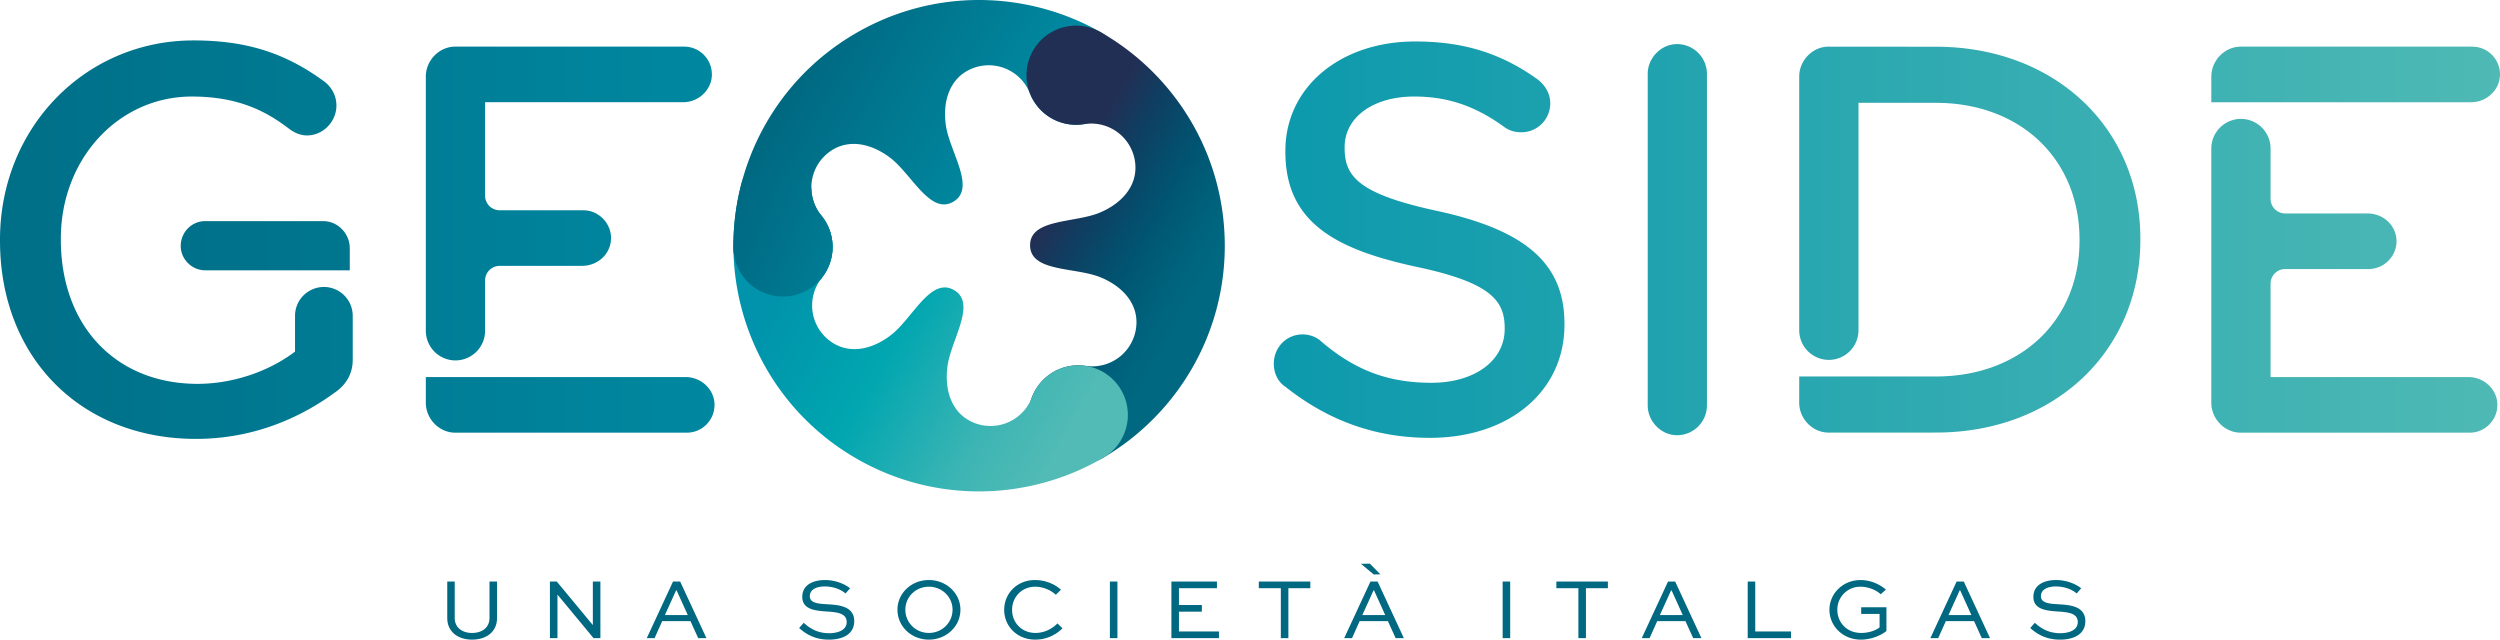
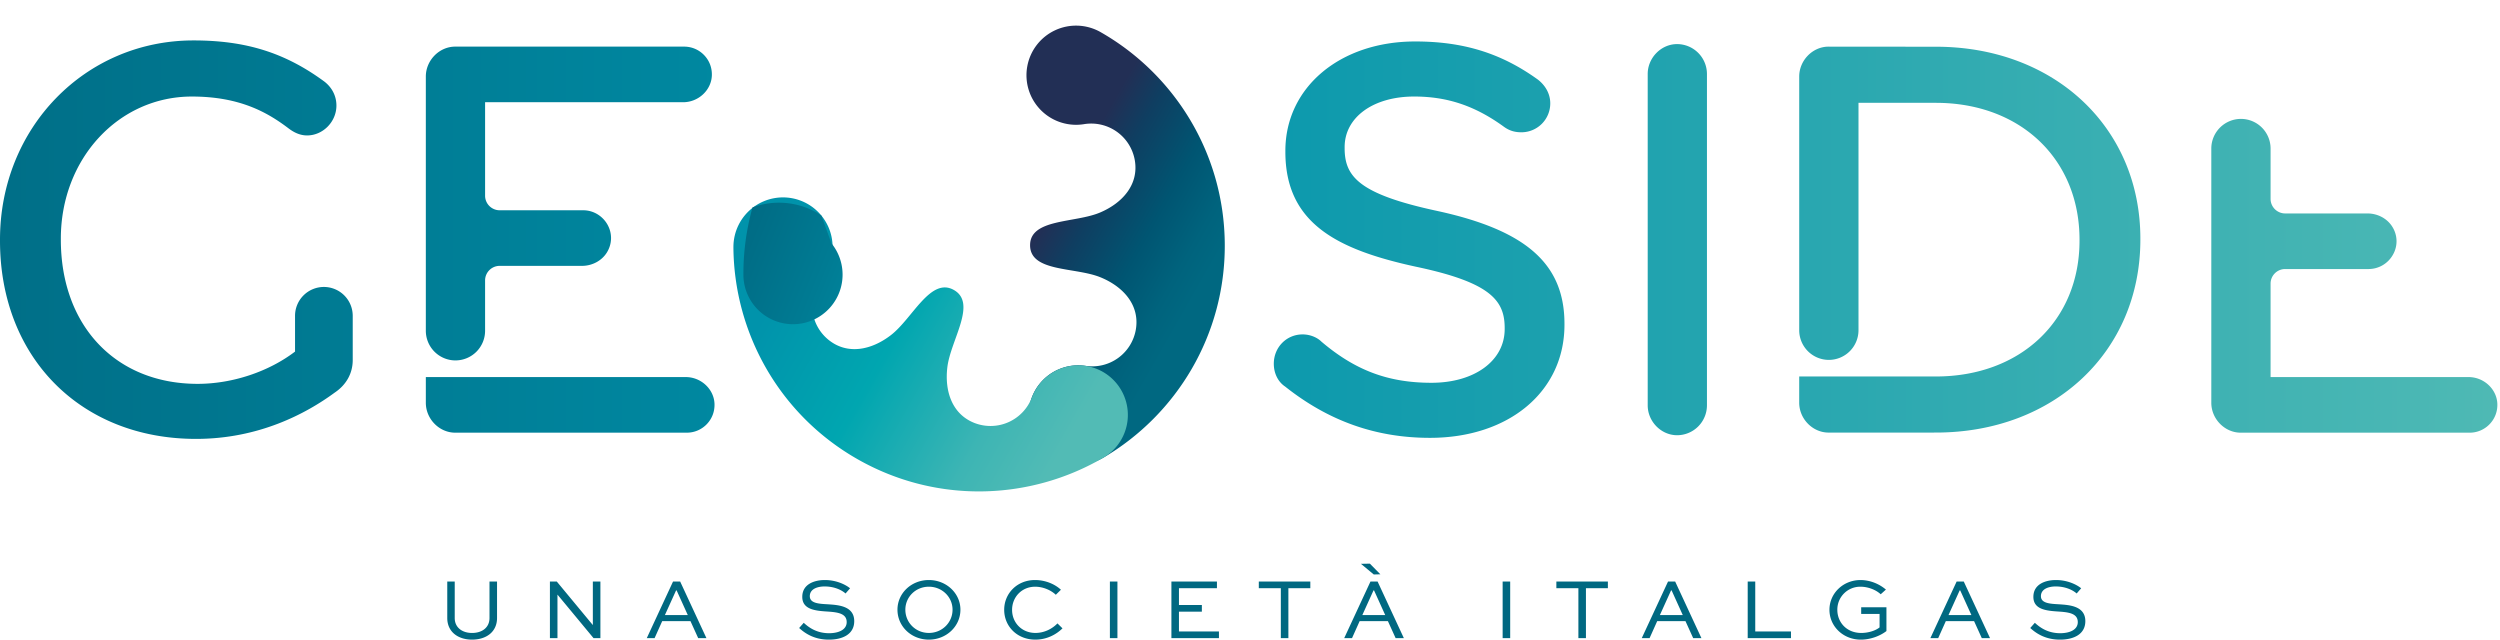
<svg xmlns="http://www.w3.org/2000/svg" width="211" height="54" fill="none">
  <g clip-path="url(#a)">
-     <path fill="url(#b)" d="M92.89 2.711C86.661-.822 78.772-1.03 72.152 2.85 65.532 6.73 61.859 13.714 61.9 20.873a4.185 4.185 0 1 0 7.426-2.675 3.734 3.734 0 0 1 .51-5.248c1.59-1.308 3.623-.893 5.269.345 1.842 1.387 3.399 4.879 5.357 3.73 1.957-1.147-.328-4.211-.638-6.496-.276-2.04.355-4.017 2.273-4.766a3.733 3.733 0 0 1 4.829 2.12 4.185 4.185 0 1 0 5.962-5.173z" />
    <path fill="url(#c)" d="M93.122 38.63c6.174-3.626 10.299-10.354 10.249-18.028S99.108 6.256 92.888 2.71a4.185 4.185 0 1 0-1.397 7.769 3.733 3.733 0 0 1 4.29 3.067c.339 2.03-1.037 3.584-2.933 4.39-2.121.901-5.924.504-5.909 2.773s3.812 1.822 5.945 2.697c1.905.78 3.302 2.315 2.99 4.35a3.733 3.733 0 0 1-4.25 3.122 4.186 4.186 0 1 0 1.499 7.75z" />
    <path fill="url(#d)" d="M61.9 20.872c.053 7.159 3.816 14.096 10.487 17.89 6.671 3.793 14.556 3.481 20.736-.133a4.185 4.185 0 1 0-6.03-5.094 3.733 3.733 0 0 1-4.8 2.182c-1.928-.723-2.585-2.691-2.335-4.735.28-2.288 2.525-5.383.552-6.505s-3.484 2.39-5.308 3.8c-1.628 1.26-3.656 1.702-5.263.415a3.733 3.733 0 0 1-.578-5.241 4.185 4.185 0 1 0-7.46-2.578z" />
-     <path fill="url(#e)" d="M69.326 18.198a3.74 3.74 0 0 1-.845-2.333c-.125-.083-.25-.168-.383-.244a6.46 6.46 0 0 0-5.432-.448 20.8 20.8 0 0 0-.767 5.7 4.185 4.185 0 1 0 7.427-2.674" />
+     <path fill="url(#e)" d="M69.326 18.198c-.125-.083-.25-.168-.383-.244a6.46 6.46 0 0 0-5.432-.448 20.8 20.8 0 0 0-.767 5.7 4.185 4.185 0 1 0 7.427-2.674" />
    <path fill="#006881" d="M41.95 49.08v3.081c0 1.164-.9 1.823-2.107 1.823-1.194 0-2.094-.66-2.094-1.823V49.08h.63v3.082c0 .813.644 1.26 1.463 1.26.835 0 1.471-.447 1.471-1.26V49.08zM50.674 49.08v4.78h-.578l-3.039-3.668h-.007v3.668h-.637v-4.78h.578l3.038 3.667h.007v-3.668zM54.587 53.86l2.218-4.78h.6l2.218 4.78h-.695l-.652-1.435H55.89l-.644 1.435zm1.53-1.948h1.933l-.945-2.085h-.043zM71.364 50.09c-.286-.257-.893-.593-1.772-.593-.614 0-1.244.22-1.244.82 0 .615.79.644 1.567.688.834.058 2.182.139 2.182 1.42 0 1.113-.989 1.56-2.138 1.56-1.216 0-1.991-.506-2.511-.982l.388-.439c.402.374 1.069.879 2.137.879.813 0 1.487-.293 1.487-.937 0-.718-.732-.828-1.545-.886-1.032-.066-2.203-.14-2.203-1.245 0-1.09 1.046-1.42 1.903-1.42.988 0 1.764.396 2.13.696zM78.396 48.955c1.479 0 2.664 1.12 2.664 2.503 0 1.406-1.186 2.526-2.664 2.526-1.487 0-2.65-1.12-2.65-2.526 0-1.383 1.163-2.503 2.65-2.503m0 4.465c1.12 0 1.999-.878 1.999-1.962 0-1.068-.88-1.94-2-1.94-1.119 0-1.983.871-1.983 1.94 0 1.084.864 1.962 1.984 1.962M89.674 53.033c-.52.512-1.311.951-2.292.951-1.544 0-2.628-1.127-2.628-2.518 0-1.376 1.084-2.511 2.6-2.511.856 0 1.661.33 2.188.82l-.432.424c-.44-.417-1.113-.68-1.742-.68-1.142 0-1.948.885-1.948 1.954 0 1.076.813 1.947 1.97 1.947.76 0 1.42-.351 1.86-.805zM93.675 53.86v-4.78h.636v4.78zM101.437 51.627h-1.933v1.67h3.375v.563h-4.012v-4.78h3.843v.563h-3.206v1.42h1.933zM106.243 49.08h4.348v.563h-1.852v4.217h-.637v-4.217h-1.859zM113.45 53.86l2.218-4.78h.6l2.218 4.78h-.695l-.651-1.435h-2.387l-.644 1.435zm1.413-6.274.754-.015.885.9-.556.015zm.117 4.326h1.933l-.945-2.085h-.044zM126.823 53.86v-4.78h.637v4.78zM131.357 49.08h4.348v.563h-1.852v4.217h-.637v-4.217h-1.859zM138.564 53.86l2.218-4.78h.601l2.218 4.78h-.696l-.651-1.435h-2.387l-.644 1.435zm1.53-1.948h1.932l-.944-2.085h-.044zM148.143 49.08v4.216h3.016v.564h-3.653v-4.78zM158.732 50.156c-.425-.396-1.098-.637-1.699-.637a1.93 1.93 0 0 0-1.962 1.954c0 1.026.762 1.948 2.021 1.948.563 0 1.178-.176 1.544-.468v-1.136h-1.552v-.563h2.131v2.006c-.578.447-1.399.725-2.16.725-1.501 0-2.65-1.128-2.65-2.519 0-1.39 1.156-2.51 2.621-2.51.754 0 1.53.285 2.145.804zM162.923 53.86l2.218-4.78h.6l2.218 4.78h-.695l-.651-1.435h-2.387l-.644 1.435zm1.53-1.948h1.933l-.945-2.085h-.044zM175.27 50.09c-.286-.257-.893-.593-1.772-.593-.615 0-1.244.22-1.244.82 0 .615.791.644 1.567.688.834.058 2.181.139 2.181 1.42 0 1.113-.988 1.56-2.138 1.56-1.215 0-1.991-.506-2.511-.982l.388-.439c.403.374 1.069.879 2.138.879.812 0 1.486-.293 1.486-.937 0-.718-.732-.828-1.544-.886-1.032-.066-2.204-.14-2.204-1.245 0-1.09 1.047-1.42 1.904-1.42.988 0 1.764.396 2.13.696z" />
    <path fill="url(#f)" d="M38.42 36.518c-1.344 0-2.48-1.156-2.48-2.524v-2.169h21.937c1.28 0 2.368 1.003 2.426 2.235.03.651-.199 1.267-.645 1.734a2.33 2.33 0 0 1-1.699.724z" />
    <path fill="url(#g)" d="M38.441 30.42a2.505 2.505 0 0 1-2.501-2.502V6.46c0-1.368 1.135-2.525 2.479-2.525h19.317c.649 0 1.253.258 1.699.725s.675 1.083.645 1.734c-.058 1.232-1.146 2.234-2.426 2.234H40.942v7.889c0 .678.552 1.23 1.23 1.23h7.055c.846 0 1.632.469 2.052 1.224.412.743.389 1.62-.062 2.345-.432.692-1.235 1.123-2.097 1.123h-6.948c-.678 0-1.23.552-1.23 1.23v4.248a2.504 2.504 0 0 1-2.5 2.502" />
    <path fill="url(#h)" d="M120.684 36.954c-4.558 0-8.557-1.418-12.227-4.335-.588-.39-.948-1.11-.948-1.917 0-1.39 1.069-2.478 2.434-2.478.601 0 1.212.236 1.593.618 2.862 2.426 5.641 3.465 9.281 3.465 3.637 0 6.178-1.864 6.178-4.534v-.089c0-2.33-1.193-3.845-7.485-5.172-6.618-1.439-11.025-3.638-11.025-9.697v-.09c0-5.345 4.608-9.225 10.957-9.225 4.065 0 7.252.988 10.334 3.203.323.242 1.066.918 1.066 2.027a2.437 2.437 0 0 1-2.434 2.435c-.57 0-1.019-.139-1.455-.45-2.438-1.776-4.781-2.568-7.6-2.568-3.454 0-5.866 1.755-5.866 4.268v.089c0 2.404 1.213 3.885 7.842 5.305 7.508 1.637 10.712 4.483 10.712 9.52v.088c-.001 5.615-4.671 9.537-11.357 9.537" />
    <path fill="url(#i)" d="M141.544 36.732c-1.343 0-2.478-1.156-2.478-2.523V6.245c0-1.367 1.135-2.523 2.478-2.523a2.526 2.526 0 0 1 2.523 2.523V34.21a2.526 2.526 0 0 1-2.523 2.523" />
-     <path fill="url(#j)" d="M186.635 8.63V6.46c0-1.368 1.135-2.524 2.479-2.524h19.54c.65 0 1.254.258 1.699.725s.674 1.081.645 1.733c-.058 1.232-1.146 2.235-2.426 2.235h-21.937" />
    <path fill="url(#k)" d="M189.113 36.518c-1.343 0-2.479-1.156-2.479-2.524V12.537a2.505 2.505 0 0 1 2.502-2.502 2.504 2.504 0 0 1 2.501 2.502v4.248c0 .678.552 1.23 1.231 1.23h6.947c.862 0 1.665.43 2.096 1.123a2.28 2.28 0 0 1 .062 2.344 2.36 2.36 0 0 1-2.052 1.225h-7.054c-.678 0-1.23.552-1.23 1.23v7.888h16.711c1.281 0 2.369 1.003 2.427 2.235.029.652-.2 1.268-.646 1.734a2.33 2.33 0 0 1-1.698.725z" />
    <path fill="url(#l)" d="M154.332 36.51c-1.343 0-2.479-1.155-2.479-2.523v-2.212h11.534c7.139 0 12.124-4.712 12.124-11.46v-.088c0-6.8-4.986-11.548-12.124-11.548h-6.53v19.195a2.505 2.505 0 0 1-2.502 2.501 2.504 2.504 0 0 1-2.501-2.501V6.46c0-1.368 1.135-2.524 2.479-2.524l9.056.008c9.999 0 17.258 6.811 17.258 16.194v.089c0 9.435-7.259 16.282-17.259 16.282z" />
    <path fill="url(#m)" d="M16.55 37.043C6.804 37.043 0 30.165 0 20.316v-.089c0-9.43 7.172-16.815 16.327-16.815 4.43 0 7.735 1.038 11.051 3.474.657.51 1.016 1.228 1.016 2.023 0 1.367-1.135 2.522-2.48 2.522-.686 0-1.217-.338-1.557-.593-1.751-1.33-4.09-2.69-8.163-2.69-6.201 0-11.059 5.266-11.059 11.99v.089c0 7.28 4.641 12.17 11.548 12.17 2.914 0 5.979-1.017 8.218-2.723v-3.02a2.437 2.437 0 0 1 2.435-2.435 2.437 2.437 0 0 1 2.434 2.434v3.738c0 1.118-.544 2.095-1.532 2.753-2.417 1.776-6.413 3.899-11.689 3.899" />
-     <path fill="url(#n)" d="M17.304 22.814c-1.113 0-2.053-.941-2.053-2.054 0-1.157.92-2.098 2.053-2.098h9.987c1.209 0 2.23 1.042 2.23 2.276v1.876z" />
  </g>
  <defs>
    <linearGradient id="b" x1="66.681" x2="88.347" y1="6.98" y2="19.299" gradientUnits="userSpaceOnUse">
      <stop offset=".005" stop-color="#006881" />
      <stop offset=".377" stop-color="#007991" />
      <stop offset="1" stop-color="#0093AB" />
    </linearGradient>
    <linearGradient id="c" x1="81.07" x2="102.736" y1="15.162" y2="27.481" gradientUnits="userSpaceOnUse">
      <stop offset=".317" stop-color="#222F55" />
      <stop offset=".439" stop-color="#0F3E61" />
      <stop offset=".64" stop-color="#005572" />
      <stop offset=".796" stop-color="#00637D" />
      <stop offset=".886" stop-color="#006881" />
    </linearGradient>
    <linearGradient id="d" x1="60.428" x2="92.627" y1="22.463" y2="40.772" gradientUnits="userSpaceOnUse">
      <stop offset=".149" stop-color="#0093AB" />
      <stop offset=".435" stop-color="#00A6B0" />
      <stop offset=".718" stop-color="#3DB5B4" />
      <stop offset=".892" stop-color="#52BBB5" />
    </linearGradient>
    <linearGradient id="e" x1="59.732" x2="81.121" y1="17.512" y2="26.064" gradientUnits="userSpaceOnUse">
      <stop offset=".025" stop-color="#006881" />
      <stop offset=".189" stop-color="#006D86" />
      <stop offset=".477" stop-color="#007B93" />
      <stop offset=".85" stop-color="#0092A9" />
      <stop offset=".876" stop-color="#0093AB" />
    </linearGradient>
    <linearGradient id="f" x1="-63.267" x2="213.086" y1="34.172" y2="34.172" gradientUnits="userSpaceOnUse">
      <stop stop-color="#222F55" />
      <stop offset=".173" stop-color="#006881" />
      <stop offset=".544" stop-color="#0093AB" />
      <stop offset=".998" stop-color="#52BBB5" />
    </linearGradient>
    <linearGradient id="g" x1="-63.281" x2="213.111" y1="17.178" y2="17.178" gradientUnits="userSpaceOnUse">
      <stop stop-color="#222F55" />
      <stop offset=".173" stop-color="#006881" />
      <stop offset=".544" stop-color="#0093AB" />
      <stop offset=".998" stop-color="#52BBB5" />
    </linearGradient>
    <linearGradient id="h" x1="-61.863" x2="214.461" y1="20.227" y2="20.227" gradientUnits="userSpaceOnUse">
      <stop stop-color="#222F55" />
      <stop offset=".173" stop-color="#006881" />
      <stop offset=".544" stop-color="#0093AB" />
      <stop offset=".998" stop-color="#52BBB5" />
    </linearGradient>
    <linearGradient id="i" x1="-74.107" x2="220.173" y1="20.227" y2="20.227" gradientUnits="userSpaceOnUse">
      <stop stop-color="#222F55" />
      <stop offset=".173" stop-color="#006881" />
      <stop offset=".544" stop-color="#0093AB" />
      <stop offset=".998" stop-color="#52BBB5" />
    </linearGradient>
    <linearGradient id="j" x1="-59.358" x2="216.996" y1="6.283" y2="6.283" gradientUnits="userSpaceOnUse">
      <stop stop-color="#222F55" />
      <stop offset=".173" stop-color="#006881" />
      <stop offset=".544" stop-color="#0093AB" />
      <stop offset=".998" stop-color="#52BBB5" />
    </linearGradient>
    <linearGradient id="k" x1="-59.392" x2="217.001" y1="23.276" y2="23.276" gradientUnits="userSpaceOnUse">
      <stop stop-color="#222F55" />
      <stop offset=".173" stop-color="#006881" />
      <stop offset=".544" stop-color="#0093AB" />
      <stop offset=".998" stop-color="#52BBB5" />
    </linearGradient>
    <linearGradient id="l" x1="-59.556" x2="216.132" y1="20.223" y2="20.223" gradientUnits="userSpaceOnUse">
      <stop stop-color="#222F55" />
      <stop offset=".173" stop-color="#006881" />
      <stop offset=".544" stop-color="#0093AB" />
      <stop offset=".998" stop-color="#52BBB5" />
    </linearGradient>
    <linearGradient id="m" x1="-63.776" x2="211.79" y1="20.227" y2="20.227" gradientUnits="userSpaceOnUse">
      <stop stop-color="#222F55" />
      <stop offset=".173" stop-color="#006881" />
      <stop offset=".544" stop-color="#0093AB" />
      <stop offset=".998" stop-color="#52BBB5" />
    </linearGradient>
    <linearGradient id="n" x1="-61.212" x2="246.413" y1="20.738" y2="20.738" gradientUnits="userSpaceOnUse">
      <stop stop-color="#222F55" />
      <stop offset=".173" stop-color="#006881" />
      <stop offset=".544" stop-color="#0093AB" />
      <stop offset=".998" stop-color="#52BBB5" />
    </linearGradient>
    <clipPath id="a">
      <path fill="#fff" d="M0 53.984h211V0H0z" />
    </clipPath>
  </defs>
</svg>